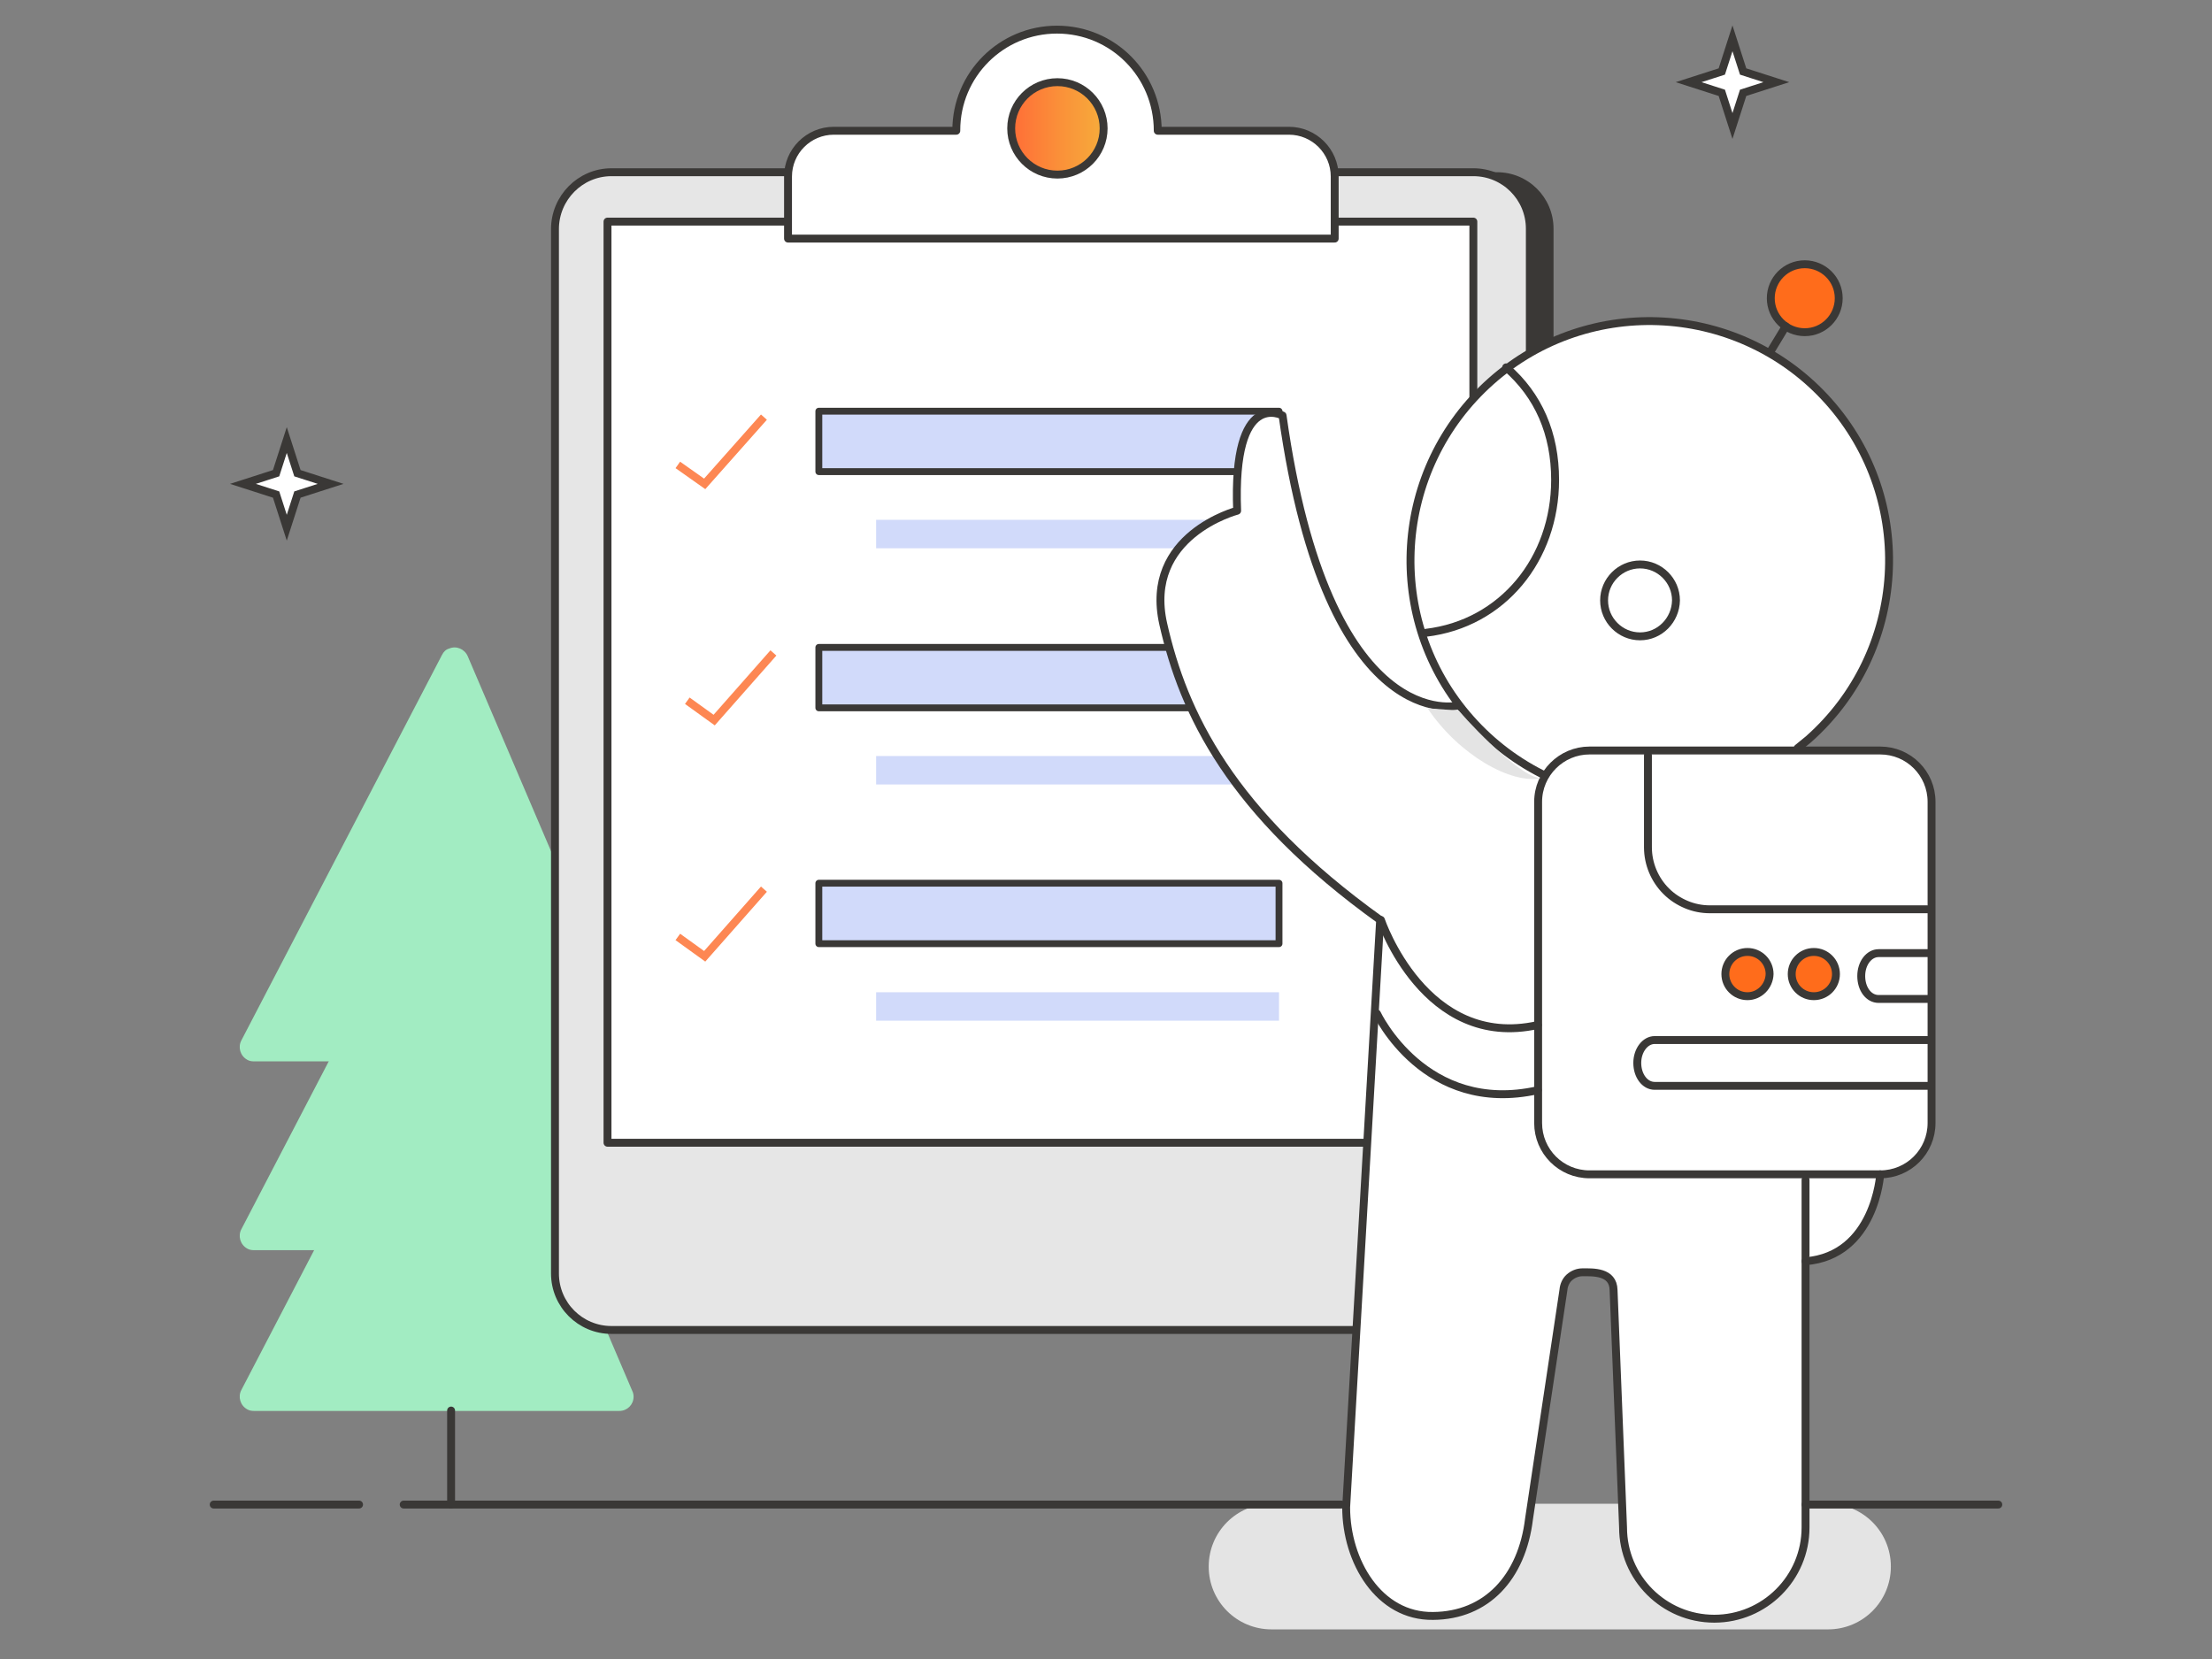
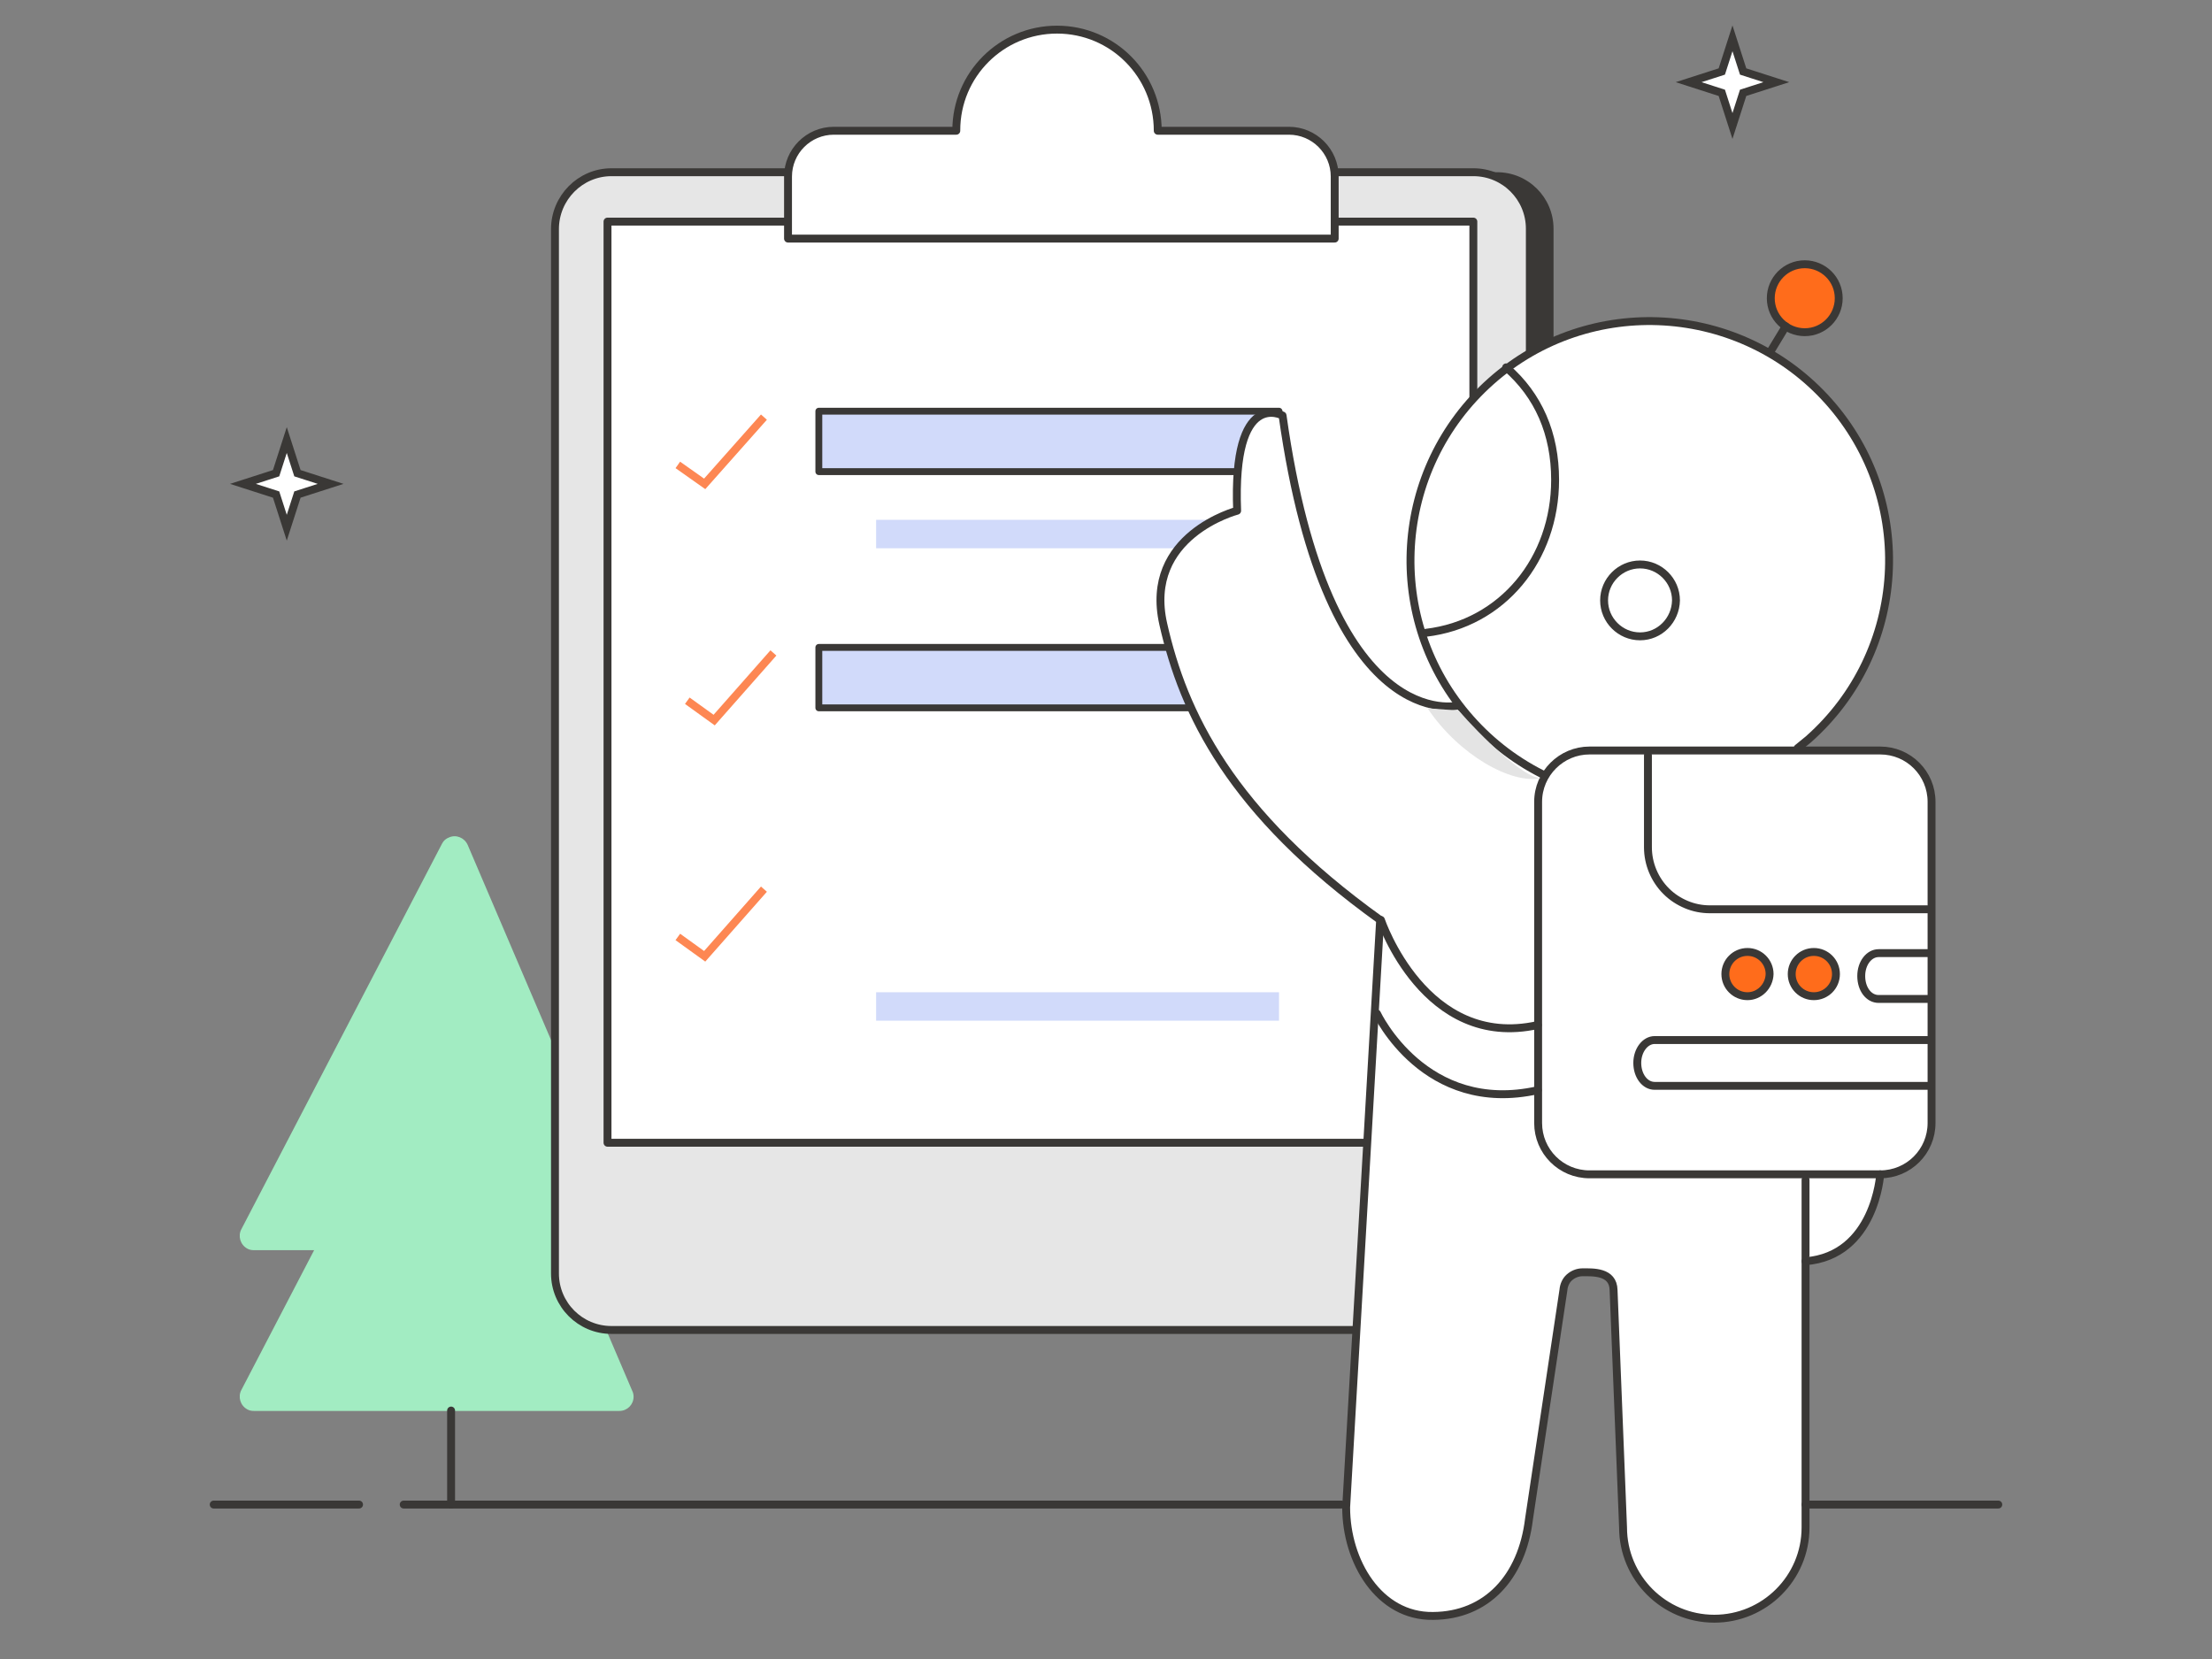
<svg xmlns="http://www.w3.org/2000/svg" version="1.1" id="Layer_1" x="0px" y="0px" viewBox="0 0 560 420" style="enable-background:new 0 0 560 420;" xml:space="preserve">
  <rect x="0" y="0" width="560" height="420" fill="#808080" stroke="none" />
  <style type="text/css">
	.st0{fill:#A2ECC2;}
	.st1{fill:#3A3836;}
	.st2{fill:#E6E6E6;stroke:#3A3836;stroke-width:2;stroke-miterlimit:10;}
	.st3{fill:#FFFFFF;stroke:#3A3836;stroke-width:2;stroke-linecap:round;stroke-linejoin:round;}
	.st4{fill:#D1DAFA;stroke:#3A3836;stroke-width:1.74;stroke-linecap:round;stroke-linejoin:round;}
	.st5{fill:#D1DAFA;}
	.st6{fill:none;stroke:#FD8753;stroke-width:2;stroke-miterlimit:10;}
	.st7{fill:#FFFFFF;}
	.st8{fill:#E4E4E4;}
	.st9{fill:none;stroke:#3A3836;stroke-width:2;stroke-linecap:round;stroke-linejoin:round;}
	.st10{fill:#FFFFFF;stroke:#3A3836;stroke-width:2;stroke-miterlimit:10;}
	.st11{opacity:0.7;}
	.st12{opacity:0.7;fill:#FF6C37;enable-background:new    ;}
	.st13{fill:#FF6C1B;stroke:#3A3836;stroke-width:2;stroke-miterlimit:10;}
	.st14{opacity:0.7;fill:url(#SVGID_1_);enable-background:new    ;}
	.st15{opacity:0.7;fill:url(#SVGID_00000054252980007580071190000007883525467303769508_);enable-background:new    ;}
	
		.st16{fill:url(#SVGID_00000149342801365998253520000010201770876989738924_);stroke:#3A3836;stroke-width:2;stroke-linecap:round;stroke-linejoin:round;}
</style>
  <g>
    <g id="Layer_1_00000135656601385957406490000001615800240595313537_">
      <path class="st0" d="M111.9,213.6l-50.8,97.6c-0.9,1.7-0.3,3.9,1.5,4.9c0.5,0.3,1.1,0.4,1.7,0.4h92.5c2,0,3.6-1.6,3.6-3.6    c0-0.5-0.1-1-0.3-1.4l-41.7-97.6c-0.8-1.8-2.9-2.7-4.7-1.9C112.9,212.3,112.3,212.8,111.9,213.6z" />
-       <path class="st0" d="M111.9,165.8l-50.8,97.6c-0.9,1.7-0.3,3.9,1.5,4.9c0.5,0.3,1.1,0.4,1.7,0.4h92.5c2,0,3.6-1.6,3.6-3.6    c0-0.5-0.1-1-0.3-1.4l-41.7-97.6c-0.8-1.8-2.9-2.7-4.7-1.9C112.9,164.4,112.3,165,111.9,165.8z" />
      <path class="st0" d="M111.9,254.3l-50.8,97.6c-0.9,1.7-0.3,3.9,1.5,4.9c0.5,0.3,1.1,0.4,1.7,0.4h92.5c2,0,3.6-1.6,3.6-3.6    c0-0.5-0.1-1-0.3-1.4l-41.7-97.6c-0.8-1.8-2.9-2.7-4.7-1.9C112.9,252.9,112.3,253.5,111.9,254.3z" />
      <path class="st1" d="M160.8,43.6H379c7.9,0,14.3,6.4,14.3,14.3v264.5c0,7.9-6.4,14.3-14.3,14.3H160.8c-7.9,0-14.3-6.4-14.3-14.3    V58C146.4,50.1,152.9,43.6,160.8,43.6z" />
      <path class="st2" d="M154.8,43.6H373c7.9,0,14.3,6.4,14.3,14.3v264.5c0,7.9-6.4,14.3-14.3,14.3H154.8c-7.9,0-14.3-6.4-14.3-14.3    V58C140.5,50.1,146.9,43.6,154.8,43.6z" />
      <rect x="153.8" y="56.1" class="st3" width="219.2" height="233.2" />
      <rect x="207.3" y="104.1" class="st4" width="116.5" height="15.3" />
      <rect x="207.3" y="163.9" class="st4" width="116.5" height="15.3" />
-       <rect x="207.3" y="223.6" class="st4" width="116.5" height="15.3" />
      <rect x="221.8" y="131.6" class="st5" width="102" height="7.2" />
-       <rect x="221.8" y="191.4" class="st5" width="102" height="7.2" />
      <rect x="221.8" y="251.2" class="st5" width="102" height="7.2" />
      <polyline class="st6" points="171.6,117.7 178.4,122.5 193.4,105.6   " />
      <polyline class="st6" points="174,177.4 180.8,182.3 195.8,165.3   " />
      <polyline class="st6" points="171.6,237.2 178.4,242.1 193.4,225.1   " />
      <polygon class="st7" points="369.4,178.7 384.8,183.3 396.2,202.9 384.6,209   " />
-       <path class="st8" d="M462.8,412.5H321.9c-8.8,0-15.9-7.1-15.9-15.9v0c0-8.8,7.1-15.9,15.9-15.9h140.9c8.8,0,15.9,7.1,15.9,15.9v0    C478.7,405.4,471.6,412.5,462.8,412.5z" />
      <path class="st7" d="M474.9,295h-17.7v24.3c9.8,0,17.7-7.9,17.7-17.7c0,0,0,0,0,0V295z" />
      <path class="st7" d="M457.1,298.7v88c0,12.8-10.4,23.1-23.1,23.1c-12.8,0-23.1-10.4-23.1-23.1l-2.4-60.1c-0.1-4.8-5.3-4.5-7.9-4.5    c-1.2,0-2.4,0.5-3.3,1.3c-0.9,0.8-1.4,2-1.5,3.2l-8.7,57.9c-1.8,14.9-10.8,24.5-24.3,24.6c-13.7,0.2-22-13.8-22-27.5l8.6-148.7    c-37.9-27.2-49.8-52.4-54.9-74.9s18.7-28.7,18.7-28.7c-1.2-31.1,11.5-24.1,11.5-24.1c11.5,81.9,44.6,73.4,44.6,73.4" />
      <path class="st9" d="M457.1,298.7v88c0,12.8-10.4,23.1-23.1,23.1c-12.8,0-23.1-10.4-23.1-23.1l-2.4-60.1c-0.1-4.8-5.3-4.5-7.9-4.5    c-1.2,0-2.4,0.5-3.3,1.3c-0.9,0.8-1.4,2-1.5,3.2l-8.7,57.9c-1.8,14.9-10.8,24.5-24.3,24.6c-13.7,0.2-22-13.8-22-27.5l8.6-148.7    c-37.9-27.2-49.8-52.4-54.9-74.9s18.7-28.7,18.7-28.7c-1.2-31.1,11.5-24.1,11.5-24.1c11.5,81.9,44.6,73.4,44.6,73.4" />
      <path class="st7" d="M455.1,189.4l2.7-2.2c25.1-22.2,27.4-60.5,5.2-85.5s-60.5-27.4-85.5-5.2s-27.4,60.5-5.2,85.5    c5.4,6.1,12,11.1,19.4,14.6" />
      <path class="st9" d="M455.1,189.4l2.7-2.2c25.1-22.2,27.4-60.5,5.2-85.5s-60.5-27.4-85.5-5.2s-27.4,60.5-5.2,85.5    c5.4,6.1,12,11.1,19.4,14.6" />
      <path class="st10" d="M402.4,190H476c7.2,0,13,5.8,13,13v81.3c0,7.2-5.8,13-13,13h-73.6c-7.2,0-13-5.8-13-13V203    C389.4,195.8,395.3,190,402.4,190L402.4,190z" />
      <g class="st11">
        <path class="st12" d="M456.9,84.1c-4.7,0-8.6-3.8-8.6-8.6c0-4.7,3.8-8.6,8.6-8.6c4.7,0,8.6,3.8,8.6,8.6v0     C465.5,80.2,461.7,84.1,456.9,84.1z" />
      </g>
      <path class="st13" d="M456.9,84.1c-4.7,0-8.6-3.8-8.6-8.6c0-4.7,3.8-8.6,8.6-8.6c4.7,0,8.6,3.8,8.6,8.6v0    C465.5,80.2,461.7,84.1,456.9,84.1z" />
      <path class="st9" d="M361,160.2c19.4-2.3,32.7-18.7,32.7-38.7c0-11.7-4.2-21.4-12.4-28.5" />
      <path class="st9" d="M349.6,232.9c0,0,11.1,33,39.7,26.6" />
      <path class="st9" d="M348.6,256.6c0,0,12.1,25.8,40.7,19.4" />
      <path class="st9" d="M452.1,82.6l-4,6.6" />
      <path class="st9" d="M417.2,191.2v23.3c0,4.2,1.7,8.2,4.6,11.1c1.5,1.5,3.2,2.6,5.1,3.4c1.9,0.8,3.9,1.2,6,1.2H488" />
      <g class="st11">
        <linearGradient id="SVGID_1_" gradientUnits="userSpaceOnUse" x1="-942.572" y1="2483.593" x2="-933.113" y2="2483.593" gradientTransform="matrix(-1 0 0 1 -495.48 -2237.27)">
          <stop offset="0" style="stop-color:#FF7002" />
          <stop offset="0.3" style="stop-color:#FC7304" />
          <stop offset="0.5" style="stop-color:#FA7C0A" />
          <stop offset="0.68" style="stop-color:#F68915" />
          <stop offset="0.84" style="stop-color:#F19F25" />
          <stop offset="0.98" style="stop-color:#EABB39" />
          <stop offset="1" style="stop-color:#E9BE3B" />
        </linearGradient>
        <path class="st14" d="M442.4,251.1c-2.6,0-4.8-2.1-4.8-4.8s2.1-4.8,4.8-4.8s4.8,2.1,4.8,4.8S445,251.1,442.4,251.1z" />
      </g>
      <g class="st11">
        <linearGradient id="SVGID_00000153674895700612528740000014607910440500880773_" gradientUnits="userSpaceOnUse" x1="-739.565" y1="2484.598" x2="-642.528" y2="2484.598" gradientTransform="matrix(-1 0 0 1 -495.48 -2237.27)">
          <stop offset="0" style="stop-color:#FF7002" />
          <stop offset="0.3" style="stop-color:#FC7304" />
          <stop offset="0.5" style="stop-color:#FA7C0A" />
          <stop offset="0.68" style="stop-color:#F68915" />
          <stop offset="0.84" style="stop-color:#F19F25" />
          <stop offset="0.98" style="stop-color:#EABB39" />
          <stop offset="1" style="stop-color:#E9BE3B" />
        </linearGradient>
        <path style="opacity:0.7;fill:url(#SVGID_00000153674895700612528740000014607910440500880773_);enable-background:new    ;" d="     M459.4,252.9c-3.1,0-5.5-2.5-5.5-5.5c0-3.1,2.5-5.5,5.5-5.5c3.1,0,5.5,2.5,5.5,5.5c0,0,0,0,0,0     C464.9,250.4,462.4,252.9,459.4,252.9z" />
      </g>
      <path class="st13" d="M442.4,252.2c-3.1,0-5.6-2.5-5.6-5.6c0-3.1,2.5-5.6,5.6-5.6c3.1,0,5.6,2.5,5.6,5.6c0,0,0,0,0,0    C447.9,249.7,445.4,252.2,442.4,252.2z" />
      <path class="st13" d="M459.2,252.2c-3.1,0-5.6-2.5-5.6-5.6c0-3.1,2.5-5.6,5.6-5.6c3.1,0,5.6,2.5,5.6,5.6    C464.8,249.7,462.3,252.2,459.2,252.2L459.2,252.2z" />
      <path class="st9" d="M488.3,241.3h-12.7c-2.4,0-4.4,2.5-4.4,5.8c0,3.3,1.9,5.8,4.4,5.8h12.7" />
      <path class="st9" d="M488.3,263.3h-69.4c-2.4,0-4.4,2.6-4.4,5.8c0,3.2,1.9,5.8,4.4,5.8h69.4" />
      <path class="st9" d="M415.2,161.1c-5,0-9.1-4.1-9.1-9.1s4.1-9.1,9.1-9.1c5,0,9.1,4.1,9.1,9.1c0,0,0,0,0,0    C424.2,157,420.2,161.1,415.2,161.1z" />
      <path class="st7" d="M476,297.3c0,0-1.3,20.6-18.9,22L476,297.3z" />
      <path class="st9" d="M476,297.3c0,0-1.3,20.6-18.9,22" />
      <path class="st8" d="M361.4,179.3c7.9,11.8,21.2,19.3,28.7,17.7c-4.4,0-15.3-10.8-20.8-17.1L361.4,179.3z" />
      <polyline class="st9" points="339.6,380.9 114.2,380.9 114.2,357.1   " />
      <line class="st9" x1="457.1" y1="380.9" x2="505.9" y2="380.9" />
      <line class="st9" x1="90.9" y1="380.9" x2="54.1" y2="380.9" />
      <path class="st3" d="M293.1,33.1L293.1,33.1c0-14.2-11.4-25.6-25.5-25.6c-14.1,0-25.5,11.4-25.5,25.5c0,0,0,0,0,0v0.1h-31    c-6.4,0-11.6,5.2-11.6,11.6v15.7h138.4V44.7c0-6.4-5.2-11.6-11.6-11.6c0,0,0,0,0,0H293.1z" />
      <linearGradient id="SVGID_00000013908921431322255710000010301999266684332970_" gradientUnits="userSpaceOnUse" x1="256.019" y1="389.517" x2="279.384" y2="389.517" gradientTransform="matrix(1 0 0 -1 0 422)">
        <stop offset="0" style="stop-color:#FF6D37" />
        <stop offset="0.54" style="stop-color:#FA9139" />
        <stop offset="1" style="stop-color:#F7AC3B" />
      </linearGradient>
-       <circle style="fill:url(#SVGID_00000013908921431322255710000010301999266684332970_);stroke:#3A3836;stroke-width:2;stroke-linecap:round;stroke-linejoin:round;" cx="267.7" cy="32.5" r="11.7" />
      <line class="st9" x1="102.2" y1="380.9" x2="114.2" y2="380.9" />
      <path class="st10" d="M441.3,18.1l8.4,2.7l-8.4,2.7l-2.7,8.4l-2.7-8.4l-8.4-2.7l8.4-2.7l2.7-8.4L441.3,18.1z" />
      <path class="st10" d="M75.3,119.8l8.4,2.7l-8.4,2.7l-2.7,8.4l-2.7-8.4l-8.4-2.7l8.4-2.7l2.7-8.4L75.3,119.8z" />
    </g>
  </g>
</svg>